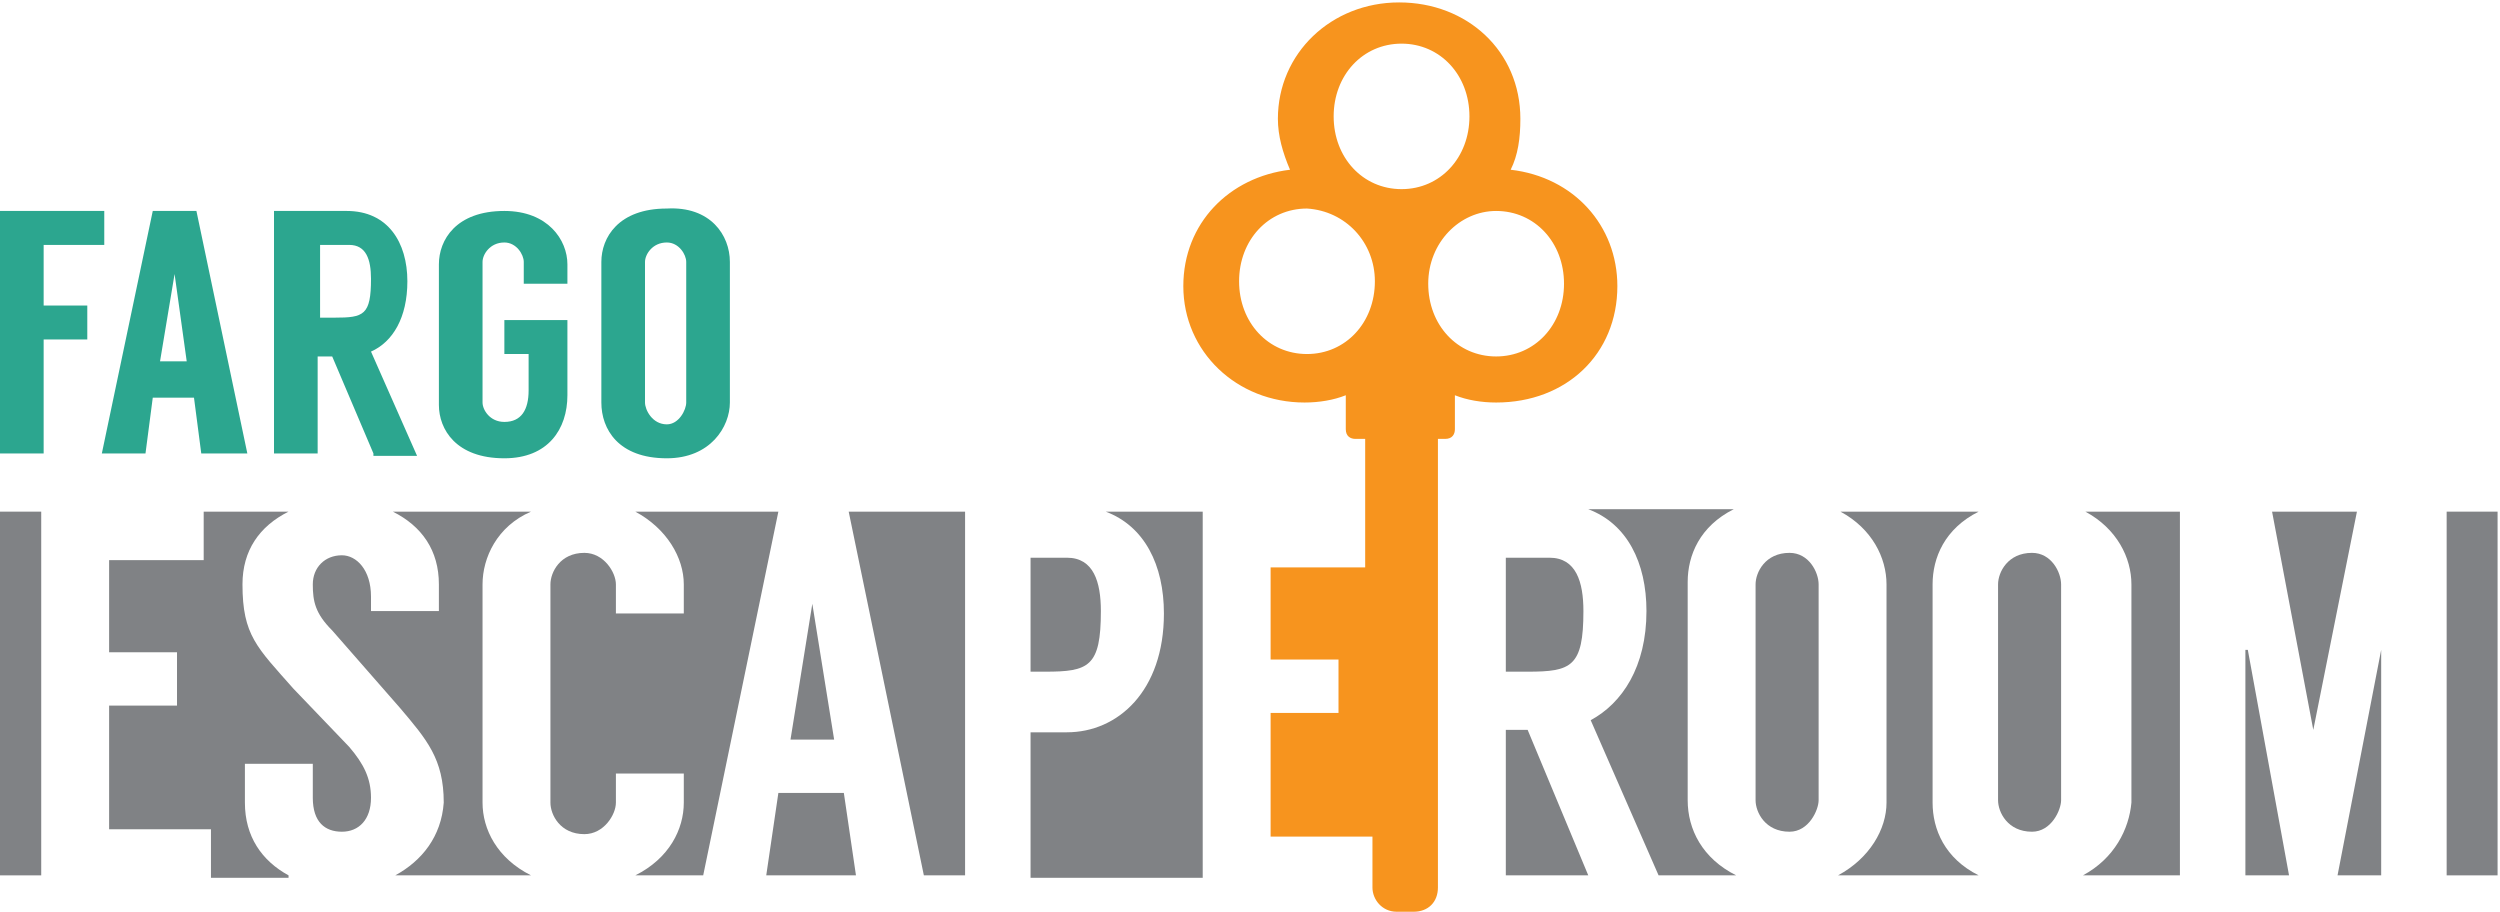
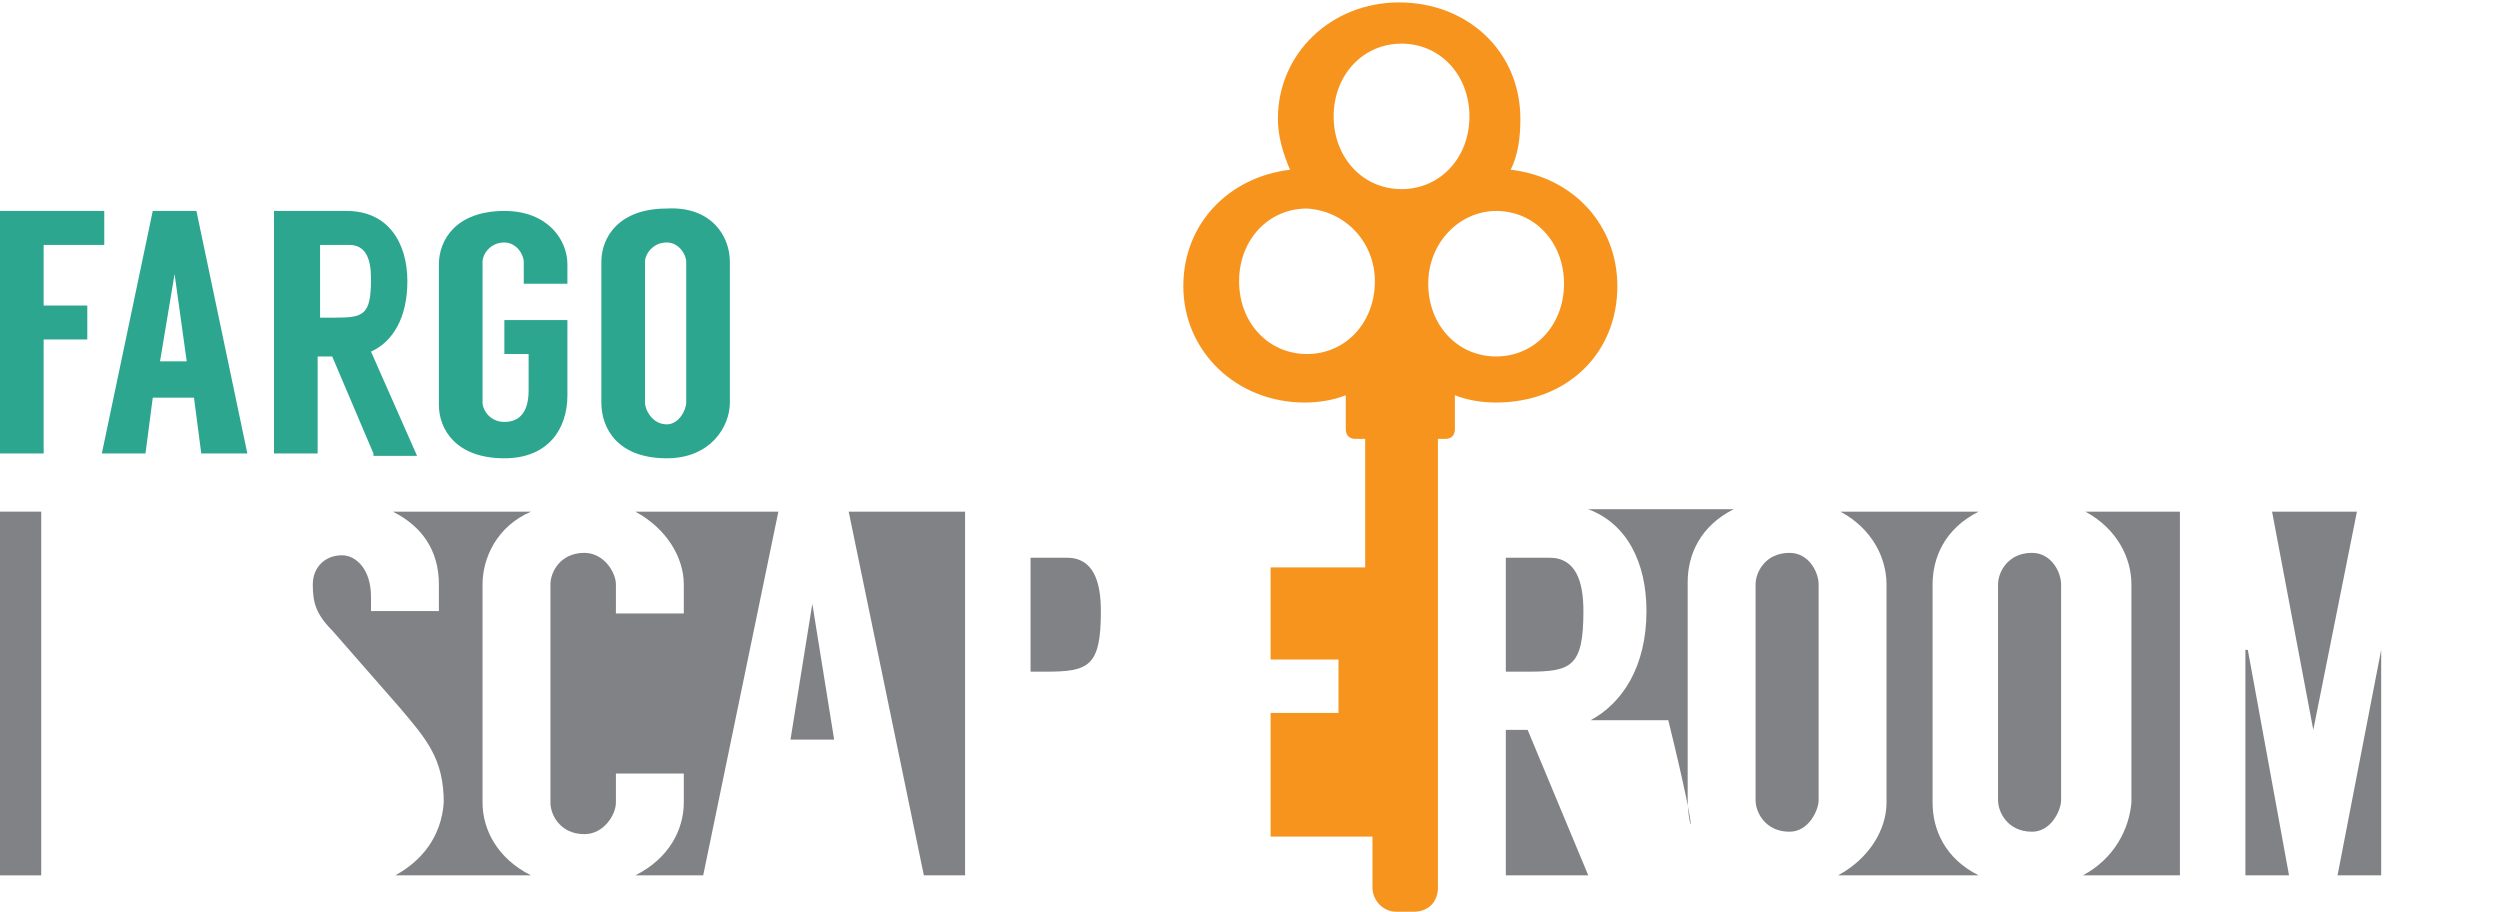
<svg xmlns="http://www.w3.org/2000/svg" version="1.1" id="Layer_1" x="0px" y="0px" viewBox="0 0 103.1 37.6" enable-background="new 0 0 103.1 37.6" xml:space="preserve">
  <polygon fill="#808285" points="39.8,21.1 35,21.1 38.1,36.1 39.8,36.1 " />
  <path fill="#808285" d="M62.1,23v4.7H63c1.8,0,2.3-0.2,2.3-2.5c0-1.2-0.3-2.2-1.4-2.2H62.1z" />
  <path fill="#808285" d="M42.5,23v4.7h0.6c1.8,0,2.3-0.2,2.3-2.5c0-1.2-0.3-2.2-1.4-2.2H42.5z" />
-   <path fill="#808285" d="M49.6,21.1h-4c1.6,0.6,2.4,2.2,2.4,4.2c0,3.2-1.9,4.9-4,4.9c-0.2,0-1.3,0-1.5,0v6h7.1V21.1z" />
-   <polygon fill="#808285" points="34.8,32.7 32.1,32.7 31.6,36.1 35.3,36.1 " />
  <path fill="#F7941E" d="M59.3,36.6V16.2h-3v7.2h-3.9v3.8h2.8v2.2h-2.8v5.1h4.2v2.1c0,0.5,0.4,1,1,1h0.7  C58.9,37.6,59.3,37.2,59.3,36.6z" />
  <polygon fill="#808285" points="32.6,30.5 34.4,30.5 33.5,24.9 33.5,24.9 " />
-   <path fill="#808285" d="M11.9,36.1c-1.1-0.6-1.8-1.6-1.8-3v-1.6h2.8v1.4c0,1,0.5,1.4,1.2,1.4c0.7,0,1.2-0.5,1.2-1.4  c0-0.8-0.3-1.4-0.9-2.1l-2.3-2.4c-1.5-1.7-2.1-2.2-2.1-4.3c0-1.4,0.7-2.4,1.9-3H8.4v2H4.5v3.8h2.8v2.2H4.5v5.1h4.2v2H11.9z" />
  <polygon fill="#808285" points="98.2,36.1 98.2,26.8 96.4,36.1 " />
  <path fill="#808285" d="M26.2,36.1H29l3.1-15h-5.9c1.3,0.7,2,1.9,2,3v1.2h-2.8v-1.2c0-0.5-0.5-1.3-1.3-1.3c-1,0-1.4,0.8-1.4,1.3v9  c0,0.5,0.4,1.3,1.4,1.3c0.8,0,1.3-0.8,1.3-1.3v-1.2h2.8v1.2C28.2,34.2,27.6,35.4,26.2,36.1z" />
  <path fill="#808285" d="M16.3,36.1h5.6c-1.4-0.7-2-1.9-2-3v-9c0-1.1,0.6-2.4,2-3h-5.7c1.2,0.6,1.9,1.6,1.9,3v1.1h-2.8v-0.6  c0-1.1-0.6-1.7-1.2-1.7c-0.7,0-1.2,0.5-1.2,1.2c0,0.7,0.1,1.2,0.8,1.9l2.8,3.2c1.1,1.3,1.8,2.1,1.8,3.9  C18.2,34.5,17.4,35.5,16.3,36.1z" />
  <polygon fill="#808285" points="95.4,30.1 95.4,30.1 97.2,21.1 93.7,21.1 " />
  <polygon fill="#808285" points="92.7,26.8 92.6,26.8 92.6,36.1 94.4,36.1 " />
  <rect x="0" y="21.1" fill="#808285" width="1.7" height="15" />
-   <rect x="100.9" y="21.1" fill="#808285" width="2.1" height="15" />
  <path fill="#808285" d="M85.9,36.1h4v-15h-3.9c1.3,0.7,1.9,1.9,1.9,3v9C87.8,34.2,87.2,35.4,85.9,36.1z" />
  <path fill="#808285" d="M75.8,36.1h5.8c-1.4-0.7-1.9-1.9-1.9-3v-9c0-1.1,0.5-2.3,1.9-3h-5.7c1.3,0.7,1.9,1.9,1.9,3v9  C77.8,34.2,77.1,35.4,75.8,36.1z" />
  <path fill="#808285" d="M82.4,24.1V33c0,0.5,0.4,1.3,1.4,1.3c0.8,0,1.2-0.9,1.2-1.3v-8.9c0-0.5-0.4-1.3-1.2-1.3  C82.8,22.8,82.4,23.6,82.4,24.1z" />
-   <path fill="#808285" d="M69.6,33v-9c0-1.1,0.5-2.3,1.9-3h-6c1.6,0.6,2.4,2.2,2.4,4.2c0,2.3-1,3.8-2.3,4.5l2.8,6.4h3.2  C70.2,35.4,69.6,34.2,69.6,33z" />
+   <path fill="#808285" d="M69.6,33v-9c0-1.1,0.5-2.3,1.9-3h-6c1.6,0.6,2.4,2.2,2.4,4.2c0,2.3-1,3.8-2.3,4.5h3.2  C70.2,35.4,69.6,34.2,69.6,33z" />
  <path fill="#808285" d="M72.4,24.1V33c0,0.5,0.4,1.3,1.4,1.3c0.8,0,1.2-0.9,1.2-1.3v-8.9c0-0.5-0.4-1.3-1.2-1.3  C72.8,22.8,72.4,23.6,72.4,24.1z" />
  <path fill="#808285" d="M63,30.1c-0.4,0-0.8,0-0.9,0v6h3.4L63,30.1z" />
  <path fill="#F7941E" d="M59.3,18.1h0.3c0.3,0,0.4-0.2,0.4-0.4v-1.4c0.5,0.2,1.1,0.3,1.7,0.3c2.9,0,5-2,5-4.8c0-2.5-1.8-4.5-4.4-4.8  c0.3-0.6,0.4-1.3,0.4-2.1c0-2.8-2.2-4.8-5-4.8c-2.8,0-5,2.1-5,4.8c0,0.7,0.2,1.4,0.5,2.1c-2.5,0.3-4.4,2.2-4.4,4.8  c0,2.7,2.2,4.8,5,4.8c0.6,0,1.2-0.1,1.7-0.3v1.4c0,0.3,0.2,0.4,0.4,0.4h0.3H59.3z M61.7,8.7c1.6,0,2.8,1.3,2.8,3c0,1.7-1.2,3-2.8,3  c-1.6,0-2.8-1.3-2.8-3C58.9,10,60.2,8.7,61.7,8.7z M56.7,11.6c0,1.7-1.2,3-2.8,3c-1.6,0-2.8-1.3-2.8-3c0-1.7,1.2-3,2.8-3  C55.5,8.7,56.7,10,56.7,11.6z M55,4.8c0-1.7,1.2-3,2.8-3c1.6,0,2.8,1.3,2.8,3c0,1.7-1.2,3-2.8,3C56.2,7.8,55,6.5,55,4.8z" />
  <g>
    <path fill="#2CA68F" d="M1.8,10.1v2.5h1.8V14H1.8v4.7H0v-10h4.3v1.4H1.8z" />
    <path fill="#2CA68F" d="M8,16.4H6.3l-0.3,2.3H4.2l2.1-10h1.8l2.1,10H8.3L8,16.4z M7.7,14.9l-0.5-3.6h0l-0.6,3.6H7.7z" />
    <path fill="#2CA68F" d="M15.4,18.7l-1.7-4c-0.2,0-0.5,0-0.6,0v4h-1.8v-10h3c1.7,0,2.5,1.3,2.5,2.9c0,1.5-0.6,2.5-1.5,2.9l1.9,4.3   H15.4z M13.2,13.1h0.6c1.2,0,1.5-0.1,1.5-1.6c0-0.8-0.2-1.4-0.9-1.4h-1.2V13.1z" />
    <path fill="#2CA68F" d="M21.6,11.6v-0.8c0-0.3-0.3-0.8-0.8-0.8c-0.6,0-0.9,0.5-0.9,0.8v5.8c0,0.3,0.3,0.8,0.9,0.8   c0.7,0,1-0.5,1-1.3v-1.5h-1v-1.4h2.6v3.1c0,1.4-0.8,2.6-2.6,2.6c-2,0-2.7-1.2-2.7-2.2v-5.8c0-1,0.7-2.2,2.7-2.2   c1.8,0,2.6,1.2,2.6,2.2v0.8H21.6z" />
    <path fill="#2CA68F" d="M30.1,10.8v5.8c0,1-0.8,2.3-2.6,2.3c-2,0-2.7-1.2-2.7-2.3v-5.8c0-1,0.7-2.2,2.7-2.2   C29.3,8.5,30.1,9.7,30.1,10.8z M28.3,10.8c0-0.3-0.3-0.8-0.8-0.8c-0.6,0-0.9,0.5-0.9,0.8v5.8c0,0.3,0.3,0.9,0.9,0.9   c0.5,0,0.8-0.6,0.8-0.9V10.8z" />
  </g>
</svg>